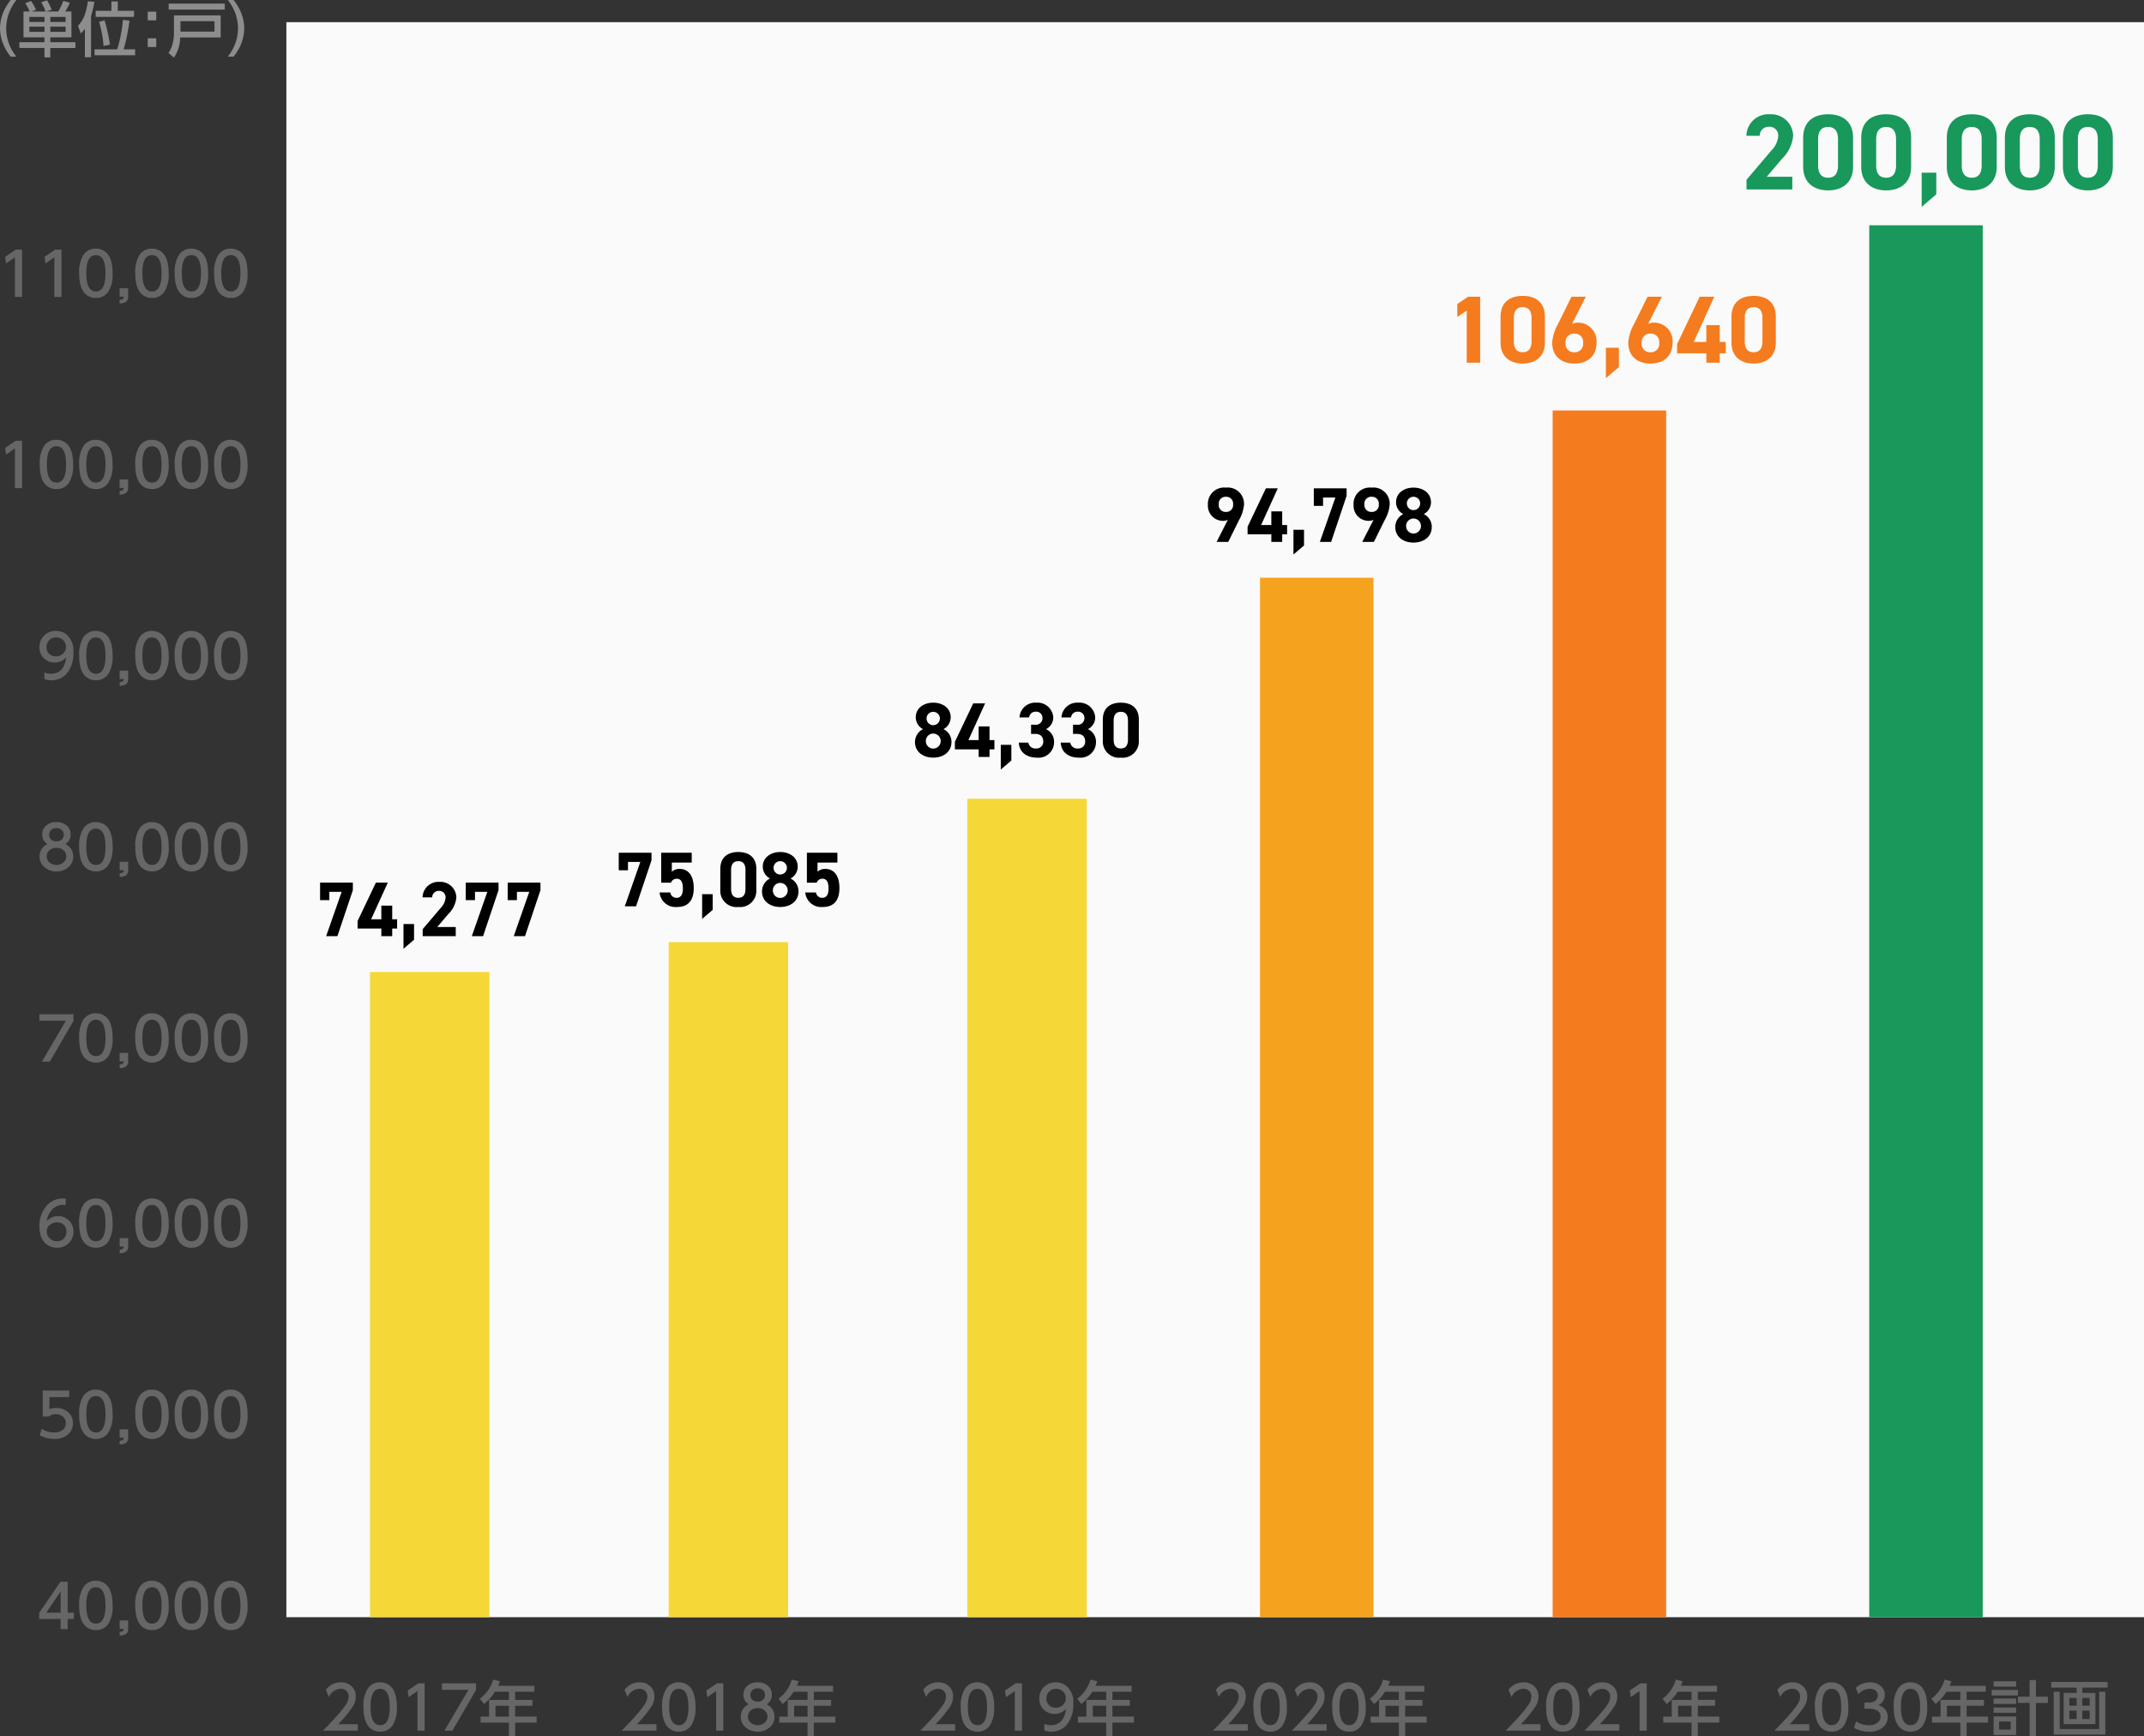
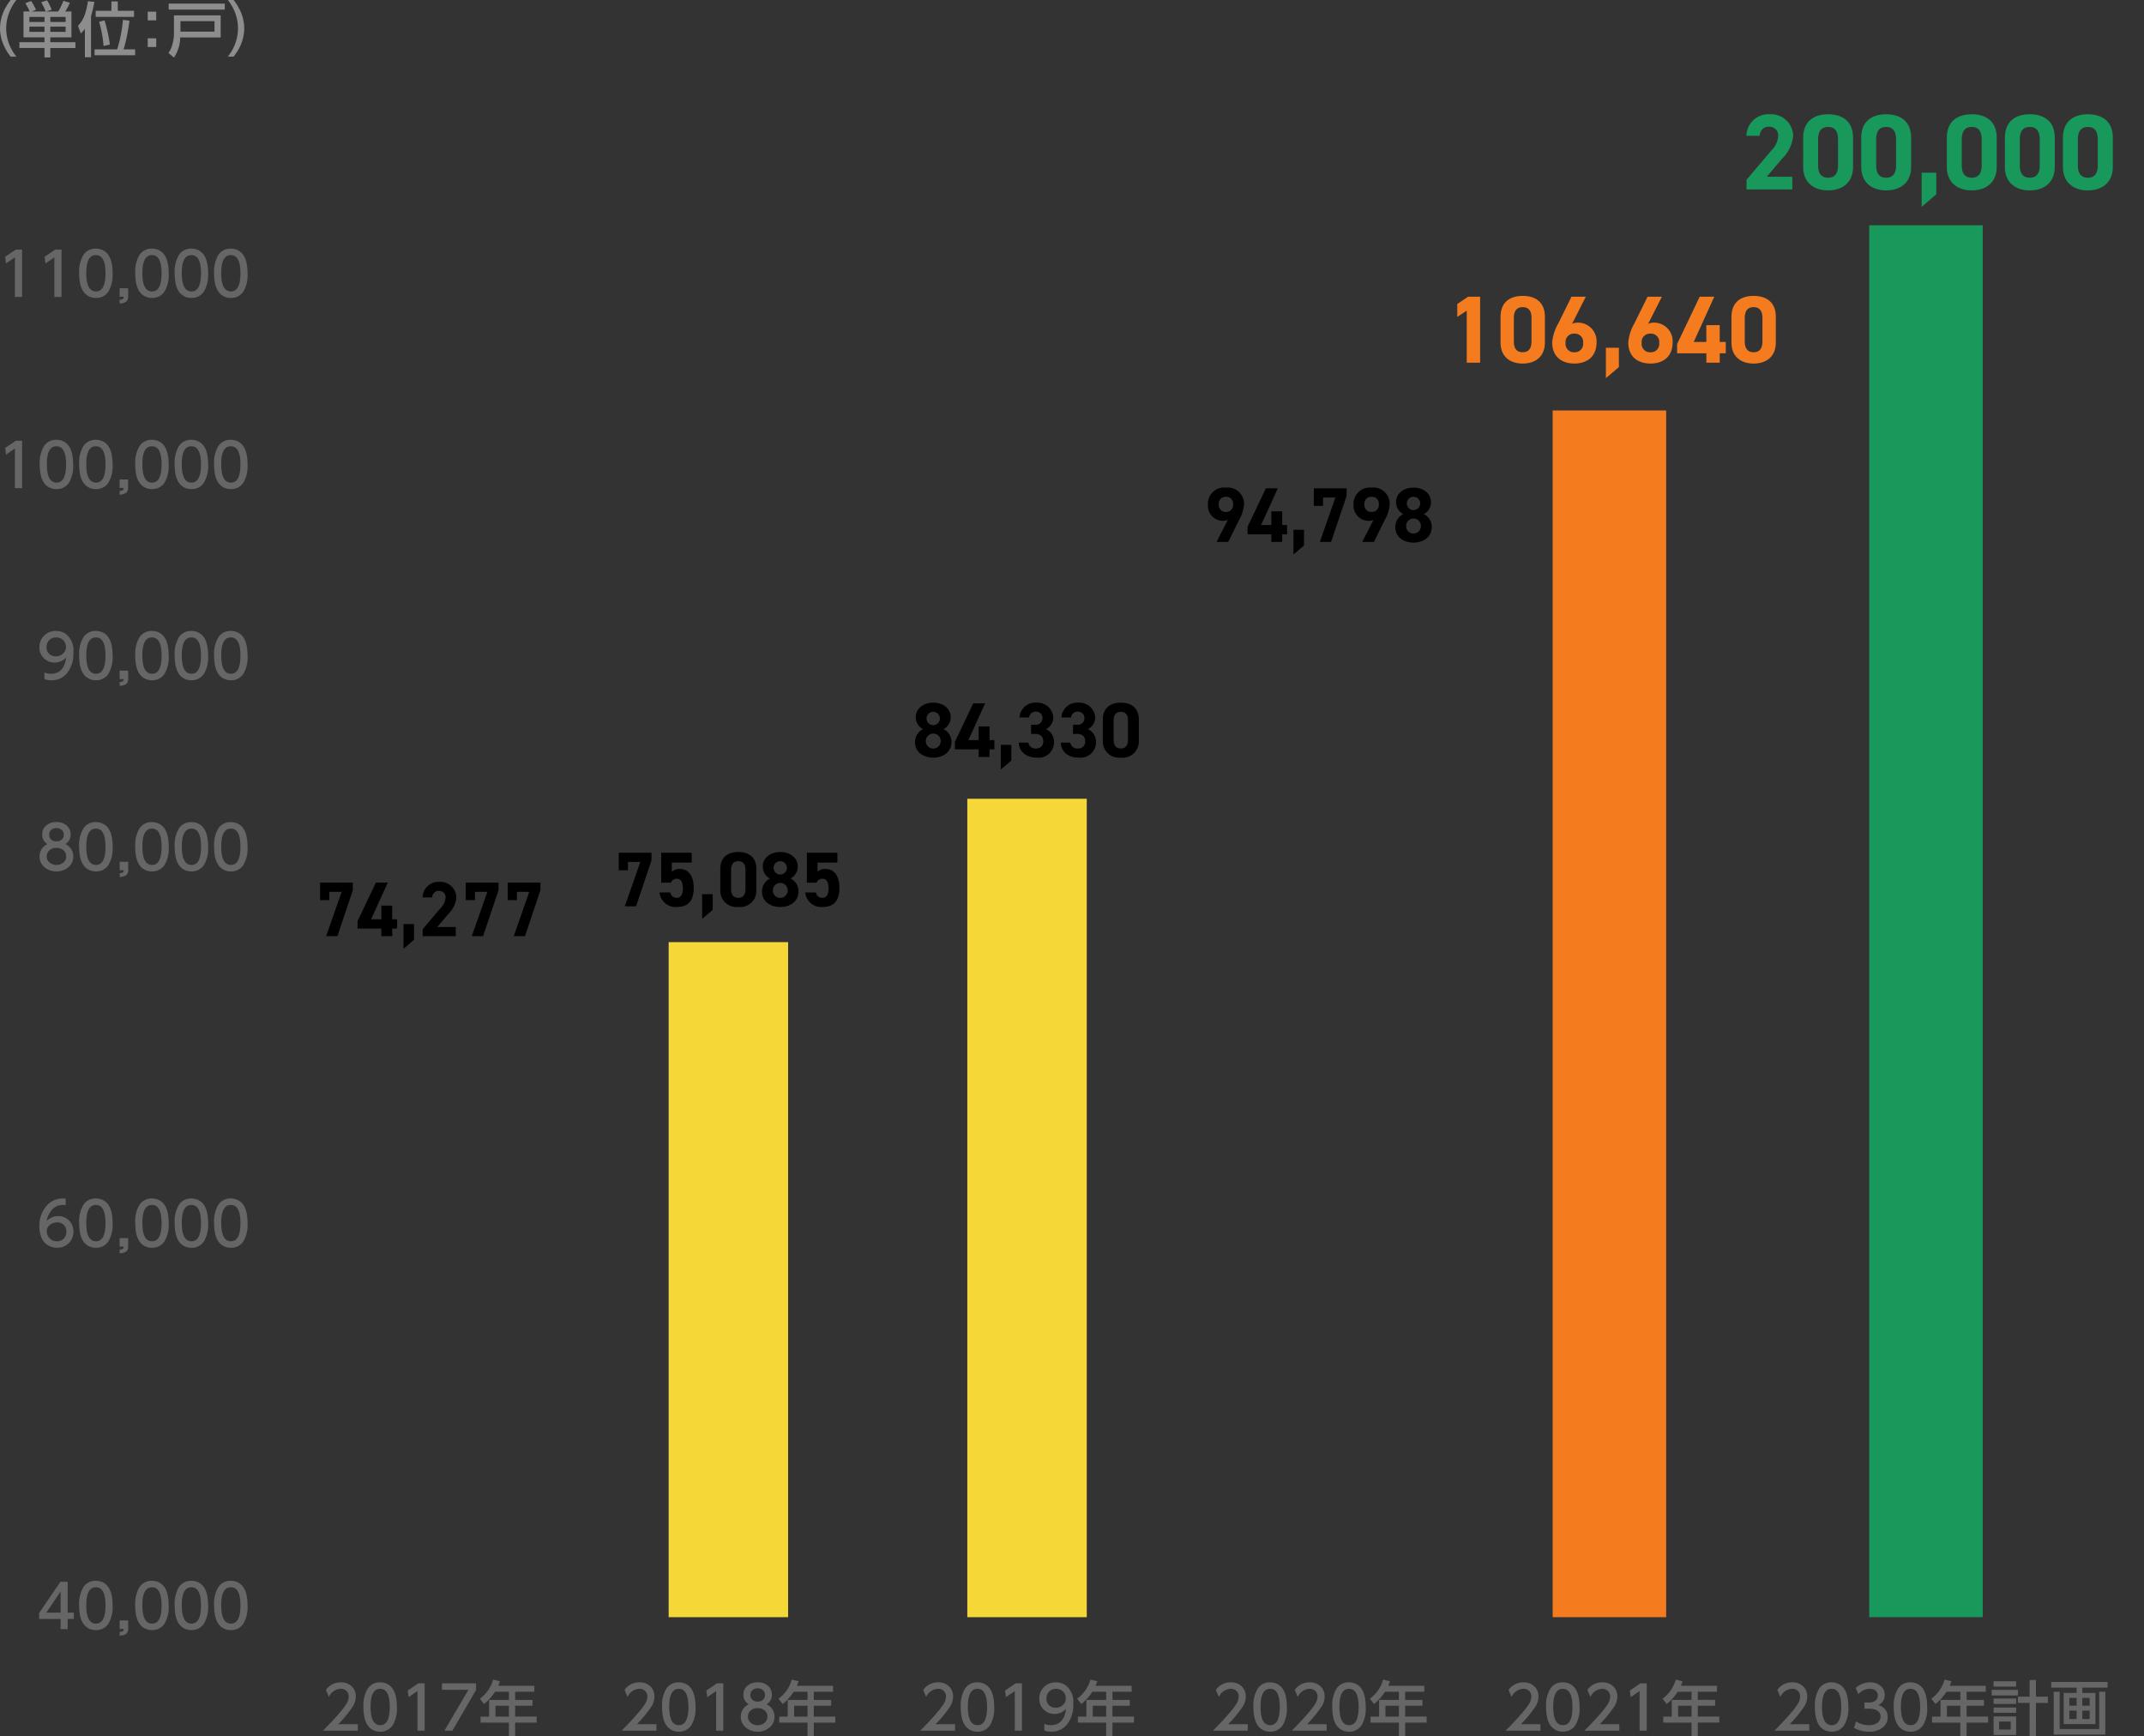
<svg xmlns="http://www.w3.org/2000/svg" width="358.944" height="290.609" viewBox="0 0 358.944 290.609">
  <rect x="0" y="0" width="358.944" height="290.609" fill="#333333" stroke="none" />
  <g transform="translate(-2101.056 -4471.289)">
-     <rect width="311" height="267" transform="translate(2149 4475)" fill="#fafafa" />
    <path d="M-30.615,0h-1.177V-1.7h-3.6V-2.705l3.569-5.225h1.206v5.176h1.04V-1.7h-1.04Zm-3.579-2.754h2.4V-6.309Zm8.3-5.337a2.572,2.572,0,0,1,1.479.444q1.323.9,1.323,3.687A5.4,5.4,0,0,1-23.8-.9,2.426,2.426,0,0,1-25.923.161a2.488,2.488,0,0,1-1.445-.444q-1.323-.9-1.323-3.682a5.4,5.4,0,0,1,.708-3.066A2.4,2.4,0,0,1-25.894-8.091Zm0,1.084Q-27.5-7.007-27.5-4q0,3.076,1.631,3.076,1.587,0,1.587-3.047T-25.894-7.007Zm3.979,5.552h1.426V-.088a1.049,1.049,0,0,1-.332.879,1.915,1.915,0,0,1-1.094.293V.459a1.093,1.093,0,0,0,.508-.107.439.439,0,0,0,.171-.391h-.679Zm5.41-6.636a2.572,2.572,0,0,1,1.479.444q1.323.9,1.323,3.687A5.4,5.4,0,0,1-14.409-.9,2.426,2.426,0,0,1-16.533.161a2.488,2.488,0,0,1-1.445-.444q-1.323-.9-1.323-3.682a5.4,5.4,0,0,1,.708-3.066A2.4,2.4,0,0,1-16.5-8.091Zm0,1.084Q-18.11-7.007-18.11-4q0,3.076,1.631,3.076,1.587,0,1.587-3.047T-16.5-7.007Zm6.6-1.084a2.572,2.572,0,0,1,1.479.444Q-7.1-6.748-7.1-3.96A5.4,5.4,0,0,1-7.808-.9,2.426,2.426,0,0,1-9.932.161a2.488,2.488,0,0,1-1.445-.444q-1.323-.9-1.323-3.682a5.4,5.4,0,0,1,.708-3.066A2.4,2.4,0,0,1-9.9-8.091Zm0,1.084q-1.606,0-1.606,3.008,0,3.076,1.631,3.076,1.587,0,1.587-3.047T-9.9-7.007Zm6.6-1.084a2.572,2.572,0,0,1,1.479.444Q-.5-6.748-.5-3.96A5.4,5.4,0,0,1-1.206-.9,2.426,2.426,0,0,1-3.33.161,2.488,2.488,0,0,1-4.775-.283Q-6.1-1.187-6.1-3.965a5.4,5.4,0,0,1,.708-3.066A2.4,2.4,0,0,1-3.3-8.091Zm0,1.084Q-4.907-7.007-4.907-4q0,3.076,1.631,3.076,1.587,0,1.587-3.047T-3.3-7.007Z" transform="translate(2143 4744)" fill="#666" />
    <path d="M-17.383-6.831a2.994,2.994,0,0,1,2.49-1.26,2.506,2.506,0,0,1,1.963.811,2.242,2.242,0,0,1,.547,1.563,3.08,3.08,0,0,1-.435,1.572,20.469,20.469,0,0,1-2.5,3.062h3.276V0h-5.835q1.831-1.851,2.847-3.062a11.9,11.9,0,0,0,1.06-1.4,2.417,2.417,0,0,0,.4-1.245,1.24,1.24,0,0,0-.43-1,1.359,1.359,0,0,0-.913-.308A2.281,2.281,0,0,0-16.885-5.64ZM-8.3-8.091a2.572,2.572,0,0,1,1.479.444Q-5.5-6.748-5.5-3.96A5.4,5.4,0,0,1-6.206-.9,2.426,2.426,0,0,1-8.33.161,2.488,2.488,0,0,1-9.775-.283q-1.323-.9-1.323-3.682a5.4,5.4,0,0,1,.708-3.066A2.4,2.4,0,0,1-8.3-8.091Zm0,1.084Q-9.907-7.007-9.907-4q0,3.076,1.631,3.076,1.587,0,1.587-3.047T-8.3-7.007Zm4.614.288L-1.9-7.93H-.85V0h-1.2V-6.636L-3.53-5.61ZM2.046-7.93H7.754v1.123L3.794,0H2.461L6.484-6.846H2.046Zm9.419.415h6.05v1H14.3v1.362h2.9v.981H14.3v1.812h3.6v1.006H14.3V.894H13.252V-1.353H8.516V-2.358H9.937V-5.151h3.315V-6.514H10.928A8.536,8.536,0,0,1,9.1-4.463l-.708-.889a5.946,5.946,0,0,0,2.222-3.2l1.143.278Q11.6-7.812,11.465-7.515ZM13.252-4.17H11.006v1.812h2.246Z" transform="translate(2173 4761)" fill="#666" />
    <path d="M-16.809-6.032V-7.423h2.067L-17.342,0h1.885l2.587-7.7V-8.97h-5.486v2.938Zm7.8-2.938-3.068,6.435v1.261H-8.1V0h1.82V-1.274h.819V-2.821h-.819V-5.109H-8.1v2.288H-9.815l2.8-6.149Zm6.383,6.942H-4.394V2.106L-2.626.6Zm6.981.494H1.261L3.107-3.7A4.461,4.461,0,0,0,4.459-6.487a2.667,2.667,0,0,0-2.834-2.6A2.654,2.654,0,0,0-1.2-6.487H.416A1.07,1.07,0,0,1,1.534-7.579,1.049,1.049,0,0,1,2.652-6.487,2.747,2.747,0,0,1,1.82-4.706l-3,3.536V0H4.355Zm3.224-4.5V-7.423H9.646L7.046,0H8.931l2.587-7.7V-8.97H6.032v2.938Zm7.02,0V-7.423h2.067L14.066,0h1.885l2.587-7.7V-8.97H13.052v2.938Z" transform="translate(2173 4628)" />
    <path d="M-16.809-6.032V-7.423h2.067L-17.342,0h1.885l2.587-7.7V-8.97h-5.486v2.938Zm8.151,1.417c.728,0,1.04.559,1.04,1.651,0,1.053-.39,1.547-1.04,1.547a1.031,1.031,0,0,1-1.066-.9h-1.794A2.685,2.685,0,0,0-8.606.117C-6.76.117-5.8-.936-5.8-3.055c0-2.145-.962-3.2-2.34-3.2a1.831,1.831,0,0,0-1.326.468V-7.319h3.328V-8.97h-5.109v5.018h1.638A1.009,1.009,0,0,1-8.658-4.615Zm6.032,2.587H-4.394V2.106L-2.626.6ZM4.68-6.24c0-2.093-1.4-2.847-3.016-2.847s-3.016.754-3.016,2.86v3.484A2.719,2.719,0,0,0,1.664.117,2.719,2.719,0,0,0,4.68-2.743Zm-1.82.169V-2.9c0,.962-.39,1.482-1.2,1.482S.455-1.937.455-2.9V-6.071c0-.962.39-1.482,1.209-1.482S2.86-7.033,2.86-6.071ZM5.629-2.5C5.629-.819,7.02.117,8.684.117S11.739-.819,11.739-2.5A2.367,2.367,0,0,0,10.4-4.654,2.239,2.239,0,0,0,11.609-6.63c0-1.586-1.391-2.457-2.925-2.457S5.759-8.216,5.759-6.63A2.239,2.239,0,0,0,6.968-4.654,2.412,2.412,0,0,0,5.629-2.5Zm1.82-.169A1.228,1.228,0,0,1,8.684-3.913,1.246,1.246,0,0,1,9.932-2.665,1.259,1.259,0,0,1,8.684-1.4,1.232,1.232,0,0,1,7.449-2.665Zm.117-3.783a1.107,1.107,0,0,1,1.118-1.1A1.115,1.115,0,0,1,9.8-6.448,1.129,1.129,0,0,1,8.684-5.317,1.121,1.121,0,0,1,7.566-6.448ZM15.73-4.615c.728,0,1.04.559,1.04,1.651,0,1.053-.39,1.547-1.04,1.547a1.031,1.031,0,0,1-1.066-.9H12.87A2.685,2.685,0,0,0,15.782.117c1.846,0,2.808-1.053,2.808-3.172,0-2.145-.962-3.2-2.34-3.2a1.831,1.831,0,0,0-1.326.468V-7.319h3.328V-8.97H13.143v5.018h1.638A1.009,1.009,0,0,1,15.73-4.615Z" transform="translate(2223 4623)" />
    <path d="M-18.759-2.5c0,1.677,1.391,2.613,3.055,2.613s3.055-.936,3.055-2.613a2.367,2.367,0,0,0-1.339-2.158A2.239,2.239,0,0,0-12.779-6.63c0-1.586-1.391-2.457-2.925-2.457s-2.925.871-2.925,2.457A2.239,2.239,0,0,0-17.42-4.654,2.412,2.412,0,0,0-18.759-2.5Zm1.82-.169A1.228,1.228,0,0,1-15.7-3.913a1.246,1.246,0,0,1,1.248,1.248A1.259,1.259,0,0,1-15.7-1.4,1.232,1.232,0,0,1-16.939-2.665Zm.117-3.783a1.107,1.107,0,0,1,1.118-1.1,1.115,1.115,0,0,1,1.118,1.1A1.129,1.129,0,0,1-15.7-5.317,1.121,1.121,0,0,1-16.822-6.448ZM-9.009-8.97l-3.068,6.435v1.261H-8.1V0h1.82V-1.274h.819V-2.821h-.819V-5.109H-8.1v2.288H-9.815l2.8-6.149Zm6.383,6.942H-4.394V2.106L-2.626.6Zm3.3-1.833h.663c.923,0,1.378.468,1.378,1.261a1.122,1.122,0,0,1-1.17,1.183A1.187,1.187,0,0,1,.221-2.4h-1.6C-1.313-.949-.234.117,1.664.117a2.593,2.593,0,0,0,2.86-2.626A2.3,2.3,0,0,0,3.172-4.654,2.195,2.195,0,0,0,4.394-6.617,2.642,2.642,0,0,0,1.56-9.087a2.64,2.64,0,0,0-2.821,2.47H.351a1.067,1.067,0,0,1,1.118-.962,1.04,1.04,0,0,1,1.118,1.04A1.1,1.1,0,0,1,1.339-5.395H.676Zm7.02,0h.663c.923,0,1.378.468,1.378,1.261a1.122,1.122,0,0,1-1.17,1.183A1.187,1.187,0,0,1,7.241-2.4h-1.6C5.707-.949,6.786.117,8.684.117a2.593,2.593,0,0,0,2.86-2.626,2.3,2.3,0,0,0-1.352-2.145,2.195,2.195,0,0,0,1.222-1.963A2.642,2.642,0,0,0,8.58-9.087a2.64,2.64,0,0,0-2.821,2.47H7.371a1.067,1.067,0,0,1,1.118-.962,1.04,1.04,0,0,1,1.118,1.04A1.1,1.1,0,0,1,8.359-5.395H7.7ZM18.72-6.24c0-2.093-1.4-2.847-3.016-2.847s-3.016.754-3.016,2.86v3.484A2.719,2.719,0,0,0,15.7.117a2.719,2.719,0,0,0,3.016-2.86Zm-1.82.169V-2.9c0,.962-.39,1.482-1.2,1.482S14.5-1.937,14.5-2.9V-6.071c0-.962.39-1.482,1.209-1.482S16.9-7.033,16.9-6.071Z" transform="translate(2273 4598)" />
    <path d="M-17.264,0h1.95l1.807-3.653a6.3,6.3,0,0,0,.832-2.561A2.723,2.723,0,0,0-15.7-9.087,2.729,2.729,0,0,0-18.72-6.2a2.53,2.53,0,0,0,2.47,2.678,2,2,0,0,0,.871-.169ZM-14.5-6.279A1.141,1.141,0,0,1-15.7-5.018a1.138,1.138,0,0,1-1.2-1.261,1.142,1.142,0,0,1,1.2-1.274A1.145,1.145,0,0,1-14.5-6.279ZM-9.009-8.97l-3.068,6.435v1.261H-8.1V0h1.82V-1.274h.819V-2.821h-.819V-5.109H-8.1v2.288H-9.815l2.8-6.149Zm6.383,6.942H-4.394V2.106L-2.626.6Zm3.185-4V-7.423H2.626L.026,0H1.911L4.5-7.7V-8.97H-.988v2.938ZM7.124,0h1.95l1.807-3.653a6.3,6.3,0,0,0,.832-2.561A2.723,2.723,0,0,0,8.684-9.087,2.729,2.729,0,0,0,5.668-6.2a2.53,2.53,0,0,0,2.47,2.678,2,2,0,0,0,.871-.169ZM9.893-6.279A1.141,1.141,0,0,1,8.684-5.018a1.138,1.138,0,0,1-1.2-1.261,1.142,1.142,0,0,1,1.2-1.274A1.145,1.145,0,0,1,9.893-6.279ZM12.649-2.5C12.649-.819,14.04.117,15.7.117S18.759-.819,18.759-2.5A2.367,2.367,0,0,0,17.42-4.654,2.239,2.239,0,0,0,18.629-6.63c0-1.586-1.391-2.457-2.925-2.457s-2.925.871-2.925,2.457a2.239,2.239,0,0,0,1.209,1.976A2.412,2.412,0,0,0,12.649-2.5Zm1.82-.169A1.228,1.228,0,0,1,15.7-3.913a1.246,1.246,0,0,1,1.248,1.248A1.259,1.259,0,0,1,15.7-1.4,1.232,1.232,0,0,1,14.469-2.665Zm.117-3.783a1.107,1.107,0,0,1,1.118-1.1,1.115,1.115,0,0,1,1.118,1.1A1.129,1.129,0,0,1,15.7-5.317,1.121,1.121,0,0,1,14.586-6.448Z" transform="translate(2322 4562)" />
    <path d="M-22.144-11.04H-24.16l-1.808,1.216v2.16l1.584-1.04V0h2.24ZM-11.3-7.68c0-2.576-1.728-3.5-3.712-3.5s-3.712.928-3.712,3.52v4.288c0,2.48,1.728,3.52,3.712,3.52S-11.3-.9-11.3-3.376Zm-2.24.208v3.9c0,1.184-.48,1.824-1.472,1.824-1.008,0-1.488-.64-1.488-1.824v-3.9c0-1.184.48-1.824,1.488-1.824C-14.016-9.3-13.536-8.656-13.536-7.472Zm9.088-3.568h-2.4l-2.224,4.5A7.688,7.688,0,0,0-10.08-3.392C-10.08-.944-8.416.144-6.352.144c2.048,0,3.7-1.1,3.7-3.552A3.1,3.1,0,0,0-5.68-6.7,2.379,2.379,0,0,0-6.752-6.5ZM-7.84-3.312A1.4,1.4,0,0,1-6.352-4.864,1.388,1.388,0,0,1-4.9-3.312,1.393,1.393,0,0,1-6.352-1.744,1.4,1.4,0,0,1-7.84-3.312ZM1.088-2.5H-1.088V2.592L1.088.736Zm7.2-8.544h-2.4l-2.224,4.5A7.688,7.688,0,0,0,2.656-3.392C2.656-.944,4.32.144,6.384.144c2.048,0,3.7-1.1,3.7-3.552A3.1,3.1,0,0,0,7.056-6.7,2.379,2.379,0,0,0,5.984-6.5ZM4.9-3.312A1.4,1.4,0,0,1,6.384-4.864,1.388,1.388,0,0,1,7.84-3.312,1.393,1.393,0,0,1,6.384-1.744,1.4,1.4,0,0,1,4.9-3.312Zm9.712-7.728L10.832-3.12v1.552h4.9V0h2.24V-1.568h1.008v-1.9H17.968V-6.288h-2.24v2.816H13.616l3.44-7.568ZM27.36-7.68c0-2.576-1.728-3.5-3.712-3.5s-3.712.928-3.712,3.52v4.288c0,2.48,1.728,3.52,3.712,3.52S27.36-.9,27.36-3.376Zm-2.24.208v3.9c0,1.184-.48,1.824-1.472,1.824-1.008,0-1.488-.64-1.488-1.824v-3.9c0-1.184.48-1.824,1.488-1.824C24.64-9.3,25.12-8.656,25.12-7.472Z" transform="translate(2371 4532)" fill="#f57b1f" />
    <path d="M-22.878-2.124h-4.284l2.556-3.006a6.176,6.176,0,0,0,1.872-3.852,3.693,3.693,0,0,0-3.924-3.6,3.674,3.674,0,0,0-3.906,3.6h2.232a1.482,1.482,0,0,1,1.548-1.512,1.452,1.452,0,0,1,1.548,1.512,3.8,3.8,0,0,1-1.152,2.466l-4.158,4.9V0h7.668Zm10.17-6.516c0-2.9-1.944-3.942-4.176-3.942s-4.176,1.044-4.176,3.96V-3.8c0,2.79,1.944,3.96,4.176,3.96s4.176-1.17,4.176-3.96Zm-2.52.234v4.392c0,1.332-.54,2.052-1.656,2.052-1.134,0-1.674-.72-1.674-2.052V-8.406c0-1.332.54-2.052,1.674-2.052C-15.768-10.458-15.228-9.738-15.228-8.406Zm12.24-.234c0-2.9-1.944-3.942-4.176-3.942s-4.176,1.044-4.176,3.96V-3.8c0,2.79,1.944,3.96,4.176,3.96s4.176-1.17,4.176-3.96Zm-2.52.234v4.392c0,1.332-.54,2.052-1.656,2.052-1.134,0-1.674-.72-1.674-2.052V-8.406c0-1.332.54-2.052,1.674-2.052C-6.048-10.458-5.508-9.738-5.508-8.406Zm6.732,5.6H-1.224V2.916L1.224.828ZM11.34-8.64c0-2.9-1.944-3.942-4.176-3.942s-4.176,1.044-4.176,3.96V-3.8c0,2.79,1.944,3.96,4.176,3.96S11.34-1.008,11.34-3.8Zm-2.52.234v4.392c0,1.332-.54,2.052-1.656,2.052-1.134,0-1.674-.72-1.674-2.052V-8.406c0-1.332.54-2.052,1.674-2.052C8.28-10.458,8.82-9.738,8.82-8.406ZM21.06-8.64c0-2.9-1.944-3.942-4.176-3.942s-4.176,1.044-4.176,3.96V-3.8c0,2.79,1.944,3.96,4.176,3.96S21.06-1.008,21.06-3.8Zm-2.52.234v4.392c0,1.332-.54,2.052-1.656,2.052-1.134,0-1.674-.72-1.674-2.052V-8.406c0-1.332.54-2.052,1.674-2.052C18-10.458,18.54-9.738,18.54-8.406ZM30.78-8.64c0-2.9-1.944-3.942-4.176-3.942s-4.176,1.044-4.176,3.96V-3.8c0,2.79,1.944,3.96,4.176,3.96S30.78-1.008,30.78-3.8Zm-2.52.234v4.392c0,1.332-.54,2.052-1.656,2.052-1.134,0-1.674-.72-1.674-2.052V-8.406c0-1.332.54-2.052,1.674-2.052C27.72-10.458,28.26-9.738,28.26-8.406Z" transform="translate(2424 4503)" fill="#18985b" />
    <path d="M-17.383-6.831a2.994,2.994,0,0,1,2.49-1.26,2.506,2.506,0,0,1,1.963.811,2.242,2.242,0,0,1,.547,1.563,3.08,3.08,0,0,1-.435,1.572,20.469,20.469,0,0,1-2.5,3.062h3.276V0h-5.835q1.831-1.851,2.847-3.062a11.9,11.9,0,0,0,1.06-1.4,2.417,2.417,0,0,0,.4-1.245,1.24,1.24,0,0,0-.43-1,1.359,1.359,0,0,0-.913-.308A2.281,2.281,0,0,0-16.885-5.64ZM-8.3-8.091a2.572,2.572,0,0,1,1.479.444Q-5.5-6.748-5.5-3.96A5.4,5.4,0,0,1-6.206-.9,2.426,2.426,0,0,1-8.33.161,2.488,2.488,0,0,1-9.775-.283q-1.323-.9-1.323-3.682a5.4,5.4,0,0,1,.708-3.066A2.4,2.4,0,0,1-8.3-8.091Zm0,1.084Q-9.907-7.007-9.907-4q0,3.076,1.631,3.076,1.587,0,1.587-3.047T-8.3-7.007Zm4.614.288L-1.9-7.93H-.85V0h-1.2V-6.636L-3.53-5.61ZM2.891-1.138A2.873,2.873,0,0,0,4-.928q2.168,0,2.539-2.72a2.6,2.6,0,0,1-1.9.845,2.539,2.539,0,0,1-1.792-.679,2.449,2.449,0,0,1-.791-1.89,2.611,2.611,0,0,1,.791-1.943,2.722,2.722,0,0,1,1.987-.776,2.839,2.839,0,0,1,1.587.459A3.5,3.5,0,0,1,7.739-4.468,5.179,5.179,0,0,1,6.694-1.05,3.284,3.284,0,0,1,4.028.161a3.031,3.031,0,0,1-1.138-.2ZM4.854-7.007a1.546,1.546,0,0,0-1.162.464,1.639,1.639,0,0,0-.449,1.182,1.478,1.478,0,0,0,.381,1.03,1.534,1.534,0,0,0,1.187.483,1.7,1.7,0,0,0,1.206-.459,1.446,1.446,0,0,0,.474-1.1,1.528,1.528,0,0,0-.42-1.1A1.606,1.606,0,0,0,4.854-7.007Zm6.611-.508h6.05v1H14.3v1.362h2.9v.981H14.3v1.812h3.6v1.006H14.3V.894H13.252V-1.353H8.516V-2.358H9.937V-5.151h3.315V-6.514H10.928A8.536,8.536,0,0,1,9.1-4.463l-.708-.889a5.946,5.946,0,0,0,2.222-3.2l1.143.278Q11.6-7.812,11.465-7.515ZM13.252-4.17H11.006v1.812h2.246Z" transform="translate(2273 4761)" fill="#666" />
    <path d="M-17.383-6.831a2.994,2.994,0,0,1,2.49-1.26,2.506,2.506,0,0,1,1.963.811,2.242,2.242,0,0,1,.547,1.563,3.08,3.08,0,0,1-.435,1.572,20.469,20.469,0,0,1-2.5,3.062h3.276V0h-5.835q1.831-1.851,2.847-3.062a11.9,11.9,0,0,0,1.06-1.4,2.417,2.417,0,0,0,.4-1.245,1.24,1.24,0,0,0-.43-1,1.359,1.359,0,0,0-.913-.308A2.281,2.281,0,0,0-16.885-5.64ZM-8.3-8.091a2.572,2.572,0,0,1,1.479.444Q-5.5-6.748-5.5-3.96A5.4,5.4,0,0,1-6.206-.9,2.426,2.426,0,0,1-8.33.161,2.488,2.488,0,0,1-9.775-.283q-1.323-.9-1.323-3.682a5.4,5.4,0,0,1,.708-3.066A2.4,2.4,0,0,1-8.3-8.091Zm0,1.084Q-9.907-7.007-9.907-4q0,3.076,1.631,3.076,1.587,0,1.587-3.047T-8.3-7.007Zm4.614.288L-1.9-7.93H-.85V0h-1.2V-6.636L-3.53-5.61Zm10.093,2.3a2.488,2.488,0,0,1,.415.259,2.2,2.2,0,0,1,.9,1.831A2.273,2.273,0,0,1,6.9-.547,2.953,2.953,0,0,1,4.9.161a2.946,2.946,0,0,1-2-.708,2.273,2.273,0,0,1-.82-1.782,2.194,2.194,0,0,1,.981-1.89,2.857,2.857,0,0,1,.337-.2A1.793,1.793,0,0,1,2.52-6.035,1.9,1.9,0,0,1,3.057-7.4,2.438,2.438,0,0,1,4.9-8.091,2.435,2.435,0,0,1,6.743-7.4,1.888,1.888,0,0,1,7.28-6.035,1.793,1.793,0,0,1,6.406-4.419Zm-1.5.645a1.687,1.687,0,0,0-1.182.4,1.319,1.319,0,0,0-.454,1.021,1.3,1.3,0,0,0,.459,1.011,1.725,1.725,0,0,0,1.2.42,1.664,1.664,0,0,0,1.152-.42,1.3,1.3,0,0,0,.459-1.011,1.3,1.3,0,0,0-.454-1.021A1.691,1.691,0,0,0,4.9-3.774Zm0-3.315a1.251,1.251,0,0,0-.918.337,1.02,1.02,0,0,0-.308.767,1.051,1.051,0,0,0,.3.776,1.265,1.265,0,0,0,.942.332,1.217,1.217,0,0,0,.908-.332,1.051,1.051,0,0,0,.3-.776,1.01,1.01,0,0,0-.308-.767A1.268,1.268,0,0,0,4.9-7.09Zm6.567-.425h6.05v1H14.3v1.362h2.9v.981H14.3v1.812h3.6v1.006H14.3V.894H13.252V-1.353H8.516V-2.358H9.937V-5.151h3.315V-6.514H10.928A8.536,8.536,0,0,1,9.1-4.463l-.708-.889a5.946,5.946,0,0,0,2.222-3.2l1.143.278Q11.6-7.812,11.465-7.515ZM13.252-4.17H11.006v1.812h2.246Z" transform="translate(2223 4761)" fill="#666" />
    <path d="M-17.383-6.831a2.994,2.994,0,0,1,2.49-1.26,2.506,2.506,0,0,1,1.963.811,2.242,2.242,0,0,1,.547,1.563,3.08,3.08,0,0,1-.435,1.572,20.469,20.469,0,0,1-2.5,3.062h3.276V0h-5.835q1.831-1.851,2.847-3.062a11.9,11.9,0,0,0,1.06-1.4,2.417,2.417,0,0,0,.4-1.245,1.24,1.24,0,0,0-.43-1,1.359,1.359,0,0,0-.913-.308A2.281,2.281,0,0,0-16.885-5.64ZM-8.3-8.091a2.572,2.572,0,0,1,1.479.444Q-5.5-6.748-5.5-3.96A5.4,5.4,0,0,1-6.206-.9,2.426,2.426,0,0,1-8.33.161,2.488,2.488,0,0,1-9.775-.283q-1.323-.9-1.323-3.682a5.4,5.4,0,0,1,.708-3.066A2.4,2.4,0,0,1-8.3-8.091Zm0,1.084Q-9.907-7.007-9.907-4q0,3.076,1.631,3.076,1.587,0,1.587-3.047T-8.3-7.007Zm4.121.176a2.994,2.994,0,0,1,2.49-1.26A2.506,2.506,0,0,1,.273-7.28,2.242,2.242,0,0,1,.82-5.718,3.08,3.08,0,0,1,.386-4.146a20.469,20.469,0,0,1-2.5,3.062H1.157V0H-4.678q1.831-1.851,2.847-3.062a11.9,11.9,0,0,0,1.06-1.4A2.417,2.417,0,0,0-.371-5.7a1.24,1.24,0,0,0-.43-1,1.359,1.359,0,0,0-.913-.308A2.281,2.281,0,0,0-3.682-5.64ZM4.9-8.091a2.572,2.572,0,0,1,1.479.444q1.323.9,1.323,3.687A5.4,5.4,0,0,1,7-.9,2.426,2.426,0,0,1,4.873.161,2.488,2.488,0,0,1,3.428-.283Q2.1-1.187,2.1-3.965a5.4,5.4,0,0,1,.708-3.066A2.4,2.4,0,0,1,4.9-8.091Zm0,1.084Q3.3-7.007,3.3-4,3.3-.923,4.927-.923q1.587,0,1.587-3.047T4.9-7.007Zm6.563-.508h6.05v1H14.3v1.362h2.9v.981H14.3v1.812h3.6v1.006H14.3V.894H13.252V-1.353H8.516V-2.358H9.937V-5.151h3.315V-6.514H10.928A8.536,8.536,0,0,1,9.1-4.463l-.708-.889a5.946,5.946,0,0,0,2.222-3.2l1.143.278Q11.6-7.812,11.465-7.515ZM13.252-4.17H11.006v1.812h2.246Z" transform="translate(2322 4761)" fill="#666" />
    <path d="M-17.383-6.831a2.994,2.994,0,0,1,2.49-1.26,2.506,2.506,0,0,1,1.963.811,2.242,2.242,0,0,1,.547,1.563,3.08,3.08,0,0,1-.435,1.572,20.469,20.469,0,0,1-2.5,3.062h3.276V0h-5.835q1.831-1.851,2.847-3.062a11.9,11.9,0,0,0,1.06-1.4,2.417,2.417,0,0,0,.4-1.245,1.24,1.24,0,0,0-.43-1,1.359,1.359,0,0,0-.913-.308A2.281,2.281,0,0,0-16.885-5.64ZM-8.3-8.091a2.572,2.572,0,0,1,1.479.444Q-5.5-6.748-5.5-3.96A5.4,5.4,0,0,1-6.206-.9,2.426,2.426,0,0,1-8.33.161,2.488,2.488,0,0,1-9.775-.283q-1.323-.9-1.323-3.682a5.4,5.4,0,0,1,.708-3.066A2.4,2.4,0,0,1-8.3-8.091Zm0,1.084Q-9.907-7.007-9.907-4q0,3.076,1.631,3.076,1.587,0,1.587-3.047T-8.3-7.007Zm4.121.176a2.994,2.994,0,0,1,2.49-1.26A2.506,2.506,0,0,1,.273-7.28,2.242,2.242,0,0,1,.82-5.718,3.08,3.08,0,0,1,.386-4.146a20.469,20.469,0,0,1-2.5,3.062H1.157V0H-4.678q1.831-1.851,2.847-3.062a11.9,11.9,0,0,0,1.06-1.4A2.417,2.417,0,0,0-.371-5.7a1.24,1.24,0,0,0-.43-1,1.359,1.359,0,0,0-.913-.308A2.281,2.281,0,0,0-3.682-5.64Zm7.095.112L4.7-7.93H5.752V0h-1.2V-6.636L3.071-5.61Zm8.55-.8h6.05v1H14.3v1.362h2.9v.981H14.3v1.812h3.6v1.006H14.3V.894H13.252V-1.353H8.516V-2.358H9.937V-5.151h3.315V-6.514H10.928A8.536,8.536,0,0,1,9.1-4.463l-.708-.889a5.946,5.946,0,0,0,2.222-3.2l1.143.278Q11.6-7.812,11.465-7.515ZM13.252-4.17H11.006v1.812h2.246Z" transform="translate(2371 4761)" fill="#666" />
    <path d="M-27.383-6.831a2.994,2.994,0,0,1,2.49-1.26,2.506,2.506,0,0,1,1.963.811,2.242,2.242,0,0,1,.547,1.563,3.08,3.08,0,0,1-.435,1.572,20.469,20.469,0,0,1-2.5,3.062h3.276V0h-5.835q1.831-1.851,2.847-3.062a11.9,11.9,0,0,0,1.06-1.4,2.417,2.417,0,0,0,.4-1.245,1.24,1.24,0,0,0-.43-1,1.359,1.359,0,0,0-.913-.308A2.281,2.281,0,0,0-26.885-5.64Zm9.082-1.26a2.572,2.572,0,0,1,1.479.444q1.323.9,1.323,3.687A5.4,5.4,0,0,1-16.206-.9,2.426,2.426,0,0,1-18.33.161a2.488,2.488,0,0,1-1.445-.444q-1.323-.9-1.323-3.682a5.4,5.4,0,0,1,.708-3.066A2.4,2.4,0,0,1-18.3-8.091Zm0,1.084q-1.606,0-1.606,3.008,0,3.076,1.631,3.076,1.587,0,1.587-3.047T-18.3-7.007ZM-10.469-4.3a3.128,3.128,0,0,1,.884.493,1.907,1.907,0,0,1,.674,1.533,2.164,2.164,0,0,1-.85,1.758,3.485,3.485,0,0,1-2.271.679,5.164,5.164,0,0,1-2.524-.635l.347-1.079a3.812,3.812,0,0,0,2.178.63,2.232,2.232,0,0,0,1.426-.415,1.259,1.259,0,0,0,.5-1.04,1.161,1.161,0,0,0-.806-1.113,2.769,2.769,0,0,0-1.084-.186h-.8v-1.04h.762a1.726,1.726,0,0,0,.957-.244,1.067,1.067,0,0,0,.513-.942.97.97,0,0,0-.454-.864,1.5,1.5,0,0,0-.854-.239,2.512,2.512,0,0,0-1.953.913l-.435-1.069a3.489,3.489,0,0,1,2.393-.928,2.623,2.623,0,0,1,1.846.654,1.891,1.891,0,0,1,.62,1.455A1.8,1.8,0,0,1-10.469-4.3ZM-5.1-8.091a2.572,2.572,0,0,1,1.479.444q1.323.9,1.323,3.687A5.4,5.4,0,0,1-3-.9,2.426,2.426,0,0,1-5.127.161,2.488,2.488,0,0,1-6.572-.283Q-7.9-1.187-7.9-3.965a5.4,5.4,0,0,1,.708-3.066A2.4,2.4,0,0,1-5.1-8.091Zm0,1.084Q-6.7-7.007-6.7-4q0,3.076,1.631,3.076,1.587,0,1.587-3.047T-5.1-7.007Zm6.563-.508h6.05v1H4.3v1.362H7.2v.981H4.3v1.812H7.9v1.006H4.3V.894H3.252V-1.353H-1.484V-2.358H-.063V-5.151H3.252V-6.514H.928A8.536,8.536,0,0,1-.9-4.463l-.708-.889A5.946,5.946,0,0,0,.615-8.55l1.143.278Q1.6-7.812,1.465-7.515ZM3.252-4.17H1.006v1.812H3.252Zm5.566-4.1h3.774v.889H8.818ZM8.5-6.826h4.395V-5.9H8.5Zm.322,1.445h3.774v.9H8.818Zm0,1.5h3.774V-3H8.818Zm0,1.5h3.774v3.1H8.818Zm2.866.85H9.741V-.19h1.943ZM15.908.9h-1.06V-4.648H12.891V-5.7h1.958V-8.481h1.06V-5.7h2v1.055h-2Zm12-9.053v.947H23.677v.884h2.188V-1.1H20.552V-6.323H22.72v-.884H18.467v-.947ZM22.72-5.483H21.5v1.3H22.72Zm2.183,0H23.677v1.3H24.9ZM22.72-3.364H21.5v1.416H22.72Zm2.183,0H23.677v1.416H24.9ZM18.887-6.514h1V-.278H26.5V-6.514h1.025V.649H18.887Z" transform="translate(2426 4761)" fill="#666" />
-     <path d="M-35.352-7.93h5.708v1.123L-33.6,0h-1.333l4.023-6.846h-4.438Zm9.458-.161a2.572,2.572,0,0,1,1.479.444q1.323.9,1.323,3.687A5.4,5.4,0,0,1-23.8-.9,2.426,2.426,0,0,1-25.923.161a2.488,2.488,0,0,1-1.445-.444q-1.323-.9-1.323-3.682a5.4,5.4,0,0,1,.708-3.066A2.4,2.4,0,0,1-25.894-8.091Zm0,1.084Q-27.5-7.007-27.5-4q0,3.076,1.631,3.076,1.587,0,1.587-3.047T-25.894-7.007Zm3.979,5.552h1.426V-.088a1.049,1.049,0,0,1-.332.879,1.915,1.915,0,0,1-1.094.293V.459a1.093,1.093,0,0,0,.508-.107.439.439,0,0,0,.171-.391h-.679Zm5.41-6.636a2.572,2.572,0,0,1,1.479.444q1.323.9,1.323,3.687A5.4,5.4,0,0,1-14.409-.9,2.426,2.426,0,0,1-16.533.161a2.488,2.488,0,0,1-1.445-.444q-1.323-.9-1.323-3.682a5.4,5.4,0,0,1,.708-3.066A2.4,2.4,0,0,1-16.5-8.091Zm0,1.084Q-18.11-7.007-18.11-4q0,3.076,1.631,3.076,1.587,0,1.587-3.047T-16.5-7.007Zm6.6-1.084a2.572,2.572,0,0,1,1.479.444Q-7.1-6.748-7.1-3.96A5.4,5.4,0,0,1-7.808-.9,2.426,2.426,0,0,1-9.932.161a2.488,2.488,0,0,1-1.445-.444q-1.323-.9-1.323-3.682a5.4,5.4,0,0,1,.708-3.066A2.4,2.4,0,0,1-9.9-8.091Zm0,1.084q-1.606,0-1.606,3.008,0,3.076,1.631,3.076,1.587,0,1.587-3.047T-9.9-7.007Zm6.6-1.084a2.572,2.572,0,0,1,1.479.444Q-.5-6.748-.5-3.96A5.4,5.4,0,0,1-1.206-.9,2.426,2.426,0,0,1-3.33.161,2.488,2.488,0,0,1-4.775-.283Q-6.1-1.187-6.1-3.965a5.4,5.4,0,0,1,.708-3.066A2.4,2.4,0,0,1-3.3-8.091Zm0,1.084Q-4.907-7.007-4.907-4q0,3.076,1.631,3.076,1.587,0,1.587-3.047T-3.3-7.007Z" transform="translate(2143 4649)" fill="#666" />
-     <path d="M-30.361-7.93v1.084h-3.311v2.026a3.339,3.339,0,0,1,1.128-.2,2.913,2.913,0,0,1,1.934.645,2.364,2.364,0,0,1,.874,1.909,2.406,2.406,0,0,1-.835,1.88,3.348,3.348,0,0,1-2.3.747,5,5,0,0,1-2.422-.62l.327-1.089a3.655,3.655,0,0,0,2.09.625,2.147,2.147,0,0,0,1.47-.454,1.4,1.4,0,0,0,.479-1.1,1.37,1.37,0,0,0-.5-1.108,1.813,1.813,0,0,0-1.191-.386,1.7,1.7,0,0,0-1.138.376h-1.03V-7.93Zm4.468-.161a2.572,2.572,0,0,1,1.479.444q1.323.9,1.323,3.687A5.4,5.4,0,0,1-23.8-.9,2.426,2.426,0,0,1-25.923.161a2.488,2.488,0,0,1-1.445-.444q-1.323-.9-1.323-3.682a5.4,5.4,0,0,1,.708-3.066A2.4,2.4,0,0,1-25.894-8.091Zm0,1.084Q-27.5-7.007-27.5-4q0,3.076,1.631,3.076,1.587,0,1.587-3.047T-25.894-7.007Zm3.979,5.552h1.426V-.088a1.049,1.049,0,0,1-.332.879,1.915,1.915,0,0,1-1.094.293V.459a1.093,1.093,0,0,0,.508-.107.439.439,0,0,0,.171-.391h-.679Zm5.41-6.636a2.572,2.572,0,0,1,1.479.444q1.323.9,1.323,3.687A5.4,5.4,0,0,1-14.409-.9,2.426,2.426,0,0,1-16.533.161a2.488,2.488,0,0,1-1.445-.444q-1.323-.9-1.323-3.682a5.4,5.4,0,0,1,.708-3.066A2.4,2.4,0,0,1-16.5-8.091Zm0,1.084Q-18.11-7.007-18.11-4q0,3.076,1.631,3.076,1.587,0,1.587-3.047T-16.5-7.007Zm6.6-1.084a2.572,2.572,0,0,1,1.479.444Q-7.1-6.748-7.1-3.96A5.4,5.4,0,0,1-7.808-.9,2.426,2.426,0,0,1-9.932.161a2.488,2.488,0,0,1-1.445-.444q-1.323-.9-1.323-3.682a5.4,5.4,0,0,1,.708-3.066A2.4,2.4,0,0,1-9.9-8.091Zm0,1.084q-1.606,0-1.606,3.008,0,3.076,1.631,3.076,1.587,0,1.587-3.047T-9.9-7.007Zm6.6-1.084a2.572,2.572,0,0,1,1.479.444Q-.5-6.748-.5-3.96A5.4,5.4,0,0,1-1.206-.9,2.426,2.426,0,0,1-3.33.161,2.488,2.488,0,0,1-4.775-.283Q-6.1-1.187-6.1-3.965a5.4,5.4,0,0,1,.708-3.066A2.4,2.4,0,0,1-3.3-8.091Zm0,1.084Q-4.907-7.007-4.907-4q0,3.076,1.631,3.076,1.587,0,1.587-3.047T-3.3-7.007Z" transform="translate(2143 4712)" fill="#666" />
    <path d="M-30.991-4.419a2.488,2.488,0,0,1,.415.259,2.2,2.2,0,0,1,.9,1.831,2.273,2.273,0,0,1-.82,1.782A2.953,2.953,0,0,1-32.5.161a2.946,2.946,0,0,1-2-.708,2.273,2.273,0,0,1-.82-1.782,2.194,2.194,0,0,1,.981-1.89,2.857,2.857,0,0,1,.337-.2,1.793,1.793,0,0,1-.874-1.616A1.9,1.9,0,0,1-34.341-7.4,2.438,2.438,0,0,1-32.5-8.091a2.435,2.435,0,0,1,1.846.693,1.888,1.888,0,0,1,.537,1.362A1.793,1.793,0,0,1-30.991-4.419Zm-1.5.645a1.687,1.687,0,0,0-1.182.4,1.319,1.319,0,0,0-.454,1.021,1.3,1.3,0,0,0,.459,1.011,1.725,1.725,0,0,0,1.2.42,1.664,1.664,0,0,0,1.152-.42,1.3,1.3,0,0,0,.459-1.011,1.3,1.3,0,0,0-.454-1.021A1.691,1.691,0,0,0-32.5-3.774Zm0-3.315a1.251,1.251,0,0,0-.918.337,1.02,1.02,0,0,0-.308.767,1.051,1.051,0,0,0,.3.776,1.265,1.265,0,0,0,.942.332,1.217,1.217,0,0,0,.908-.332,1.051,1.051,0,0,0,.3-.776,1.01,1.01,0,0,0-.308-.767A1.268,1.268,0,0,0-32.5-7.09Zm6.606-1a2.572,2.572,0,0,1,1.479.444q1.323.9,1.323,3.687A5.4,5.4,0,0,1-23.8-.9,2.426,2.426,0,0,1-25.923.161a2.488,2.488,0,0,1-1.445-.444q-1.323-.9-1.323-3.682a5.4,5.4,0,0,1,.708-3.066A2.4,2.4,0,0,1-25.894-8.091Zm0,1.084Q-27.5-7.007-27.5-4q0,3.076,1.631,3.076,1.587,0,1.587-3.047T-25.894-7.007Zm3.979,5.552h1.426V-.088a1.049,1.049,0,0,1-.332.879,1.915,1.915,0,0,1-1.094.293V.459a1.093,1.093,0,0,0,.508-.107.439.439,0,0,0,.171-.391h-.679Zm5.41-6.636a2.572,2.572,0,0,1,1.479.444q1.323.9,1.323,3.687A5.4,5.4,0,0,1-14.409-.9,2.426,2.426,0,0,1-16.533.161a2.488,2.488,0,0,1-1.445-.444q-1.323-.9-1.323-3.682a5.4,5.4,0,0,1,.708-3.066A2.4,2.4,0,0,1-16.5-8.091Zm0,1.084Q-18.11-7.007-18.11-4q0,3.076,1.631,3.076,1.587,0,1.587-3.047T-16.5-7.007Zm6.6-1.084a2.572,2.572,0,0,1,1.479.444Q-7.1-6.748-7.1-3.96A5.4,5.4,0,0,1-7.808-.9,2.426,2.426,0,0,1-9.932.161a2.488,2.488,0,0,1-1.445-.444q-1.323-.9-1.323-3.682a5.4,5.4,0,0,1,.708-3.066A2.4,2.4,0,0,1-9.9-8.091Zm0,1.084q-1.606,0-1.606,3.008,0,3.076,1.631,3.076,1.587,0,1.587-3.047T-9.9-7.007Zm6.6-1.084a2.572,2.572,0,0,1,1.479.444Q-.5-6.748-.5-3.96A5.4,5.4,0,0,1-1.206-.9,2.426,2.426,0,0,1-3.33.161,2.488,2.488,0,0,1-4.775-.283Q-6.1-1.187-6.1-3.965a5.4,5.4,0,0,1,.708-3.066A2.4,2.4,0,0,1-3.3-8.091Zm0,1.084Q-4.907-7.007-4.907-4q0,3.076,1.631,3.076,1.587,0,1.587-3.047T-3.3-7.007Z" transform="translate(2143 4617)" fill="#666" />
    <path d="M-30.947-6.987q-.249-.02-.361-.02a2.458,2.458,0,0,0-1.826.688,3.822,3.822,0,0,0-1.006,2.026,2.526,2.526,0,0,1,1.9-.845,2.54,2.54,0,0,1,1.792.684,2.472,2.472,0,0,1,.8,1.9A2.611,2.611,0,0,1-30.439-.61a2.672,2.672,0,0,1-1.948.771A2.87,2.87,0,0,1-34-.317,2.715,2.715,0,0,1-35.054-1.67a4.948,4.948,0,0,1-.293-1.748A5.087,5.087,0,0,1-34.3-6.68a3.569,3.569,0,0,1,2.939-1.411q.156,0,.415.015Zm-1.445,2.905a1.854,1.854,0,0,0-1.25.454,1.3,1.3,0,0,0-.469,1.035,1.6,1.6,0,0,0,.547,1.235,1.607,1.607,0,0,0,1.133.435,1.561,1.561,0,0,0,1.147-.435,1.636,1.636,0,0,0,.449-1.211,1.5,1.5,0,0,0-.317-.977A1.521,1.521,0,0,0-32.393-4.082Zm6.5-4.009a2.572,2.572,0,0,1,1.479.444q1.323.9,1.323,3.687A5.4,5.4,0,0,1-23.8-.9,2.426,2.426,0,0,1-25.923.161a2.488,2.488,0,0,1-1.445-.444q-1.323-.9-1.323-3.682a5.4,5.4,0,0,1,.708-3.066A2.4,2.4,0,0,1-25.894-8.091Zm0,1.084Q-27.5-7.007-27.5-4q0,3.076,1.631,3.076,1.587,0,1.587-3.047T-25.894-7.007Zm3.979,5.552h1.426V-.088a1.049,1.049,0,0,1-.332.879,1.915,1.915,0,0,1-1.094.293V.459a1.093,1.093,0,0,0,.508-.107.439.439,0,0,0,.171-.391h-.679Zm5.41-6.636a2.572,2.572,0,0,1,1.479.444q1.323.9,1.323,3.687A5.4,5.4,0,0,1-14.409-.9,2.426,2.426,0,0,1-16.533.161a2.488,2.488,0,0,1-1.445-.444q-1.323-.9-1.323-3.682a5.4,5.4,0,0,1,.708-3.066A2.4,2.4,0,0,1-16.5-8.091Zm0,1.084Q-18.11-7.007-18.11-4q0,3.076,1.631,3.076,1.587,0,1.587-3.047T-16.5-7.007Zm6.6-1.084a2.572,2.572,0,0,1,1.479.444Q-7.1-6.748-7.1-3.96A5.4,5.4,0,0,1-7.808-.9,2.426,2.426,0,0,1-9.932.161a2.488,2.488,0,0,1-1.445-.444q-1.323-.9-1.323-3.682a5.4,5.4,0,0,1,.708-3.066A2.4,2.4,0,0,1-9.9-8.091Zm0,1.084q-1.606,0-1.606,3.008,0,3.076,1.631,3.076,1.587,0,1.587-3.047T-9.9-7.007Zm6.6-1.084a2.572,2.572,0,0,1,1.479.444Q-.5-6.748-.5-3.96A5.4,5.4,0,0,1-1.206-.9,2.426,2.426,0,0,1-3.33.161,2.488,2.488,0,0,1-4.775-.283Q-6.1-1.187-6.1-3.965a5.4,5.4,0,0,1,.708-3.066A2.4,2.4,0,0,1-3.3-8.091Zm0,1.084Q-4.907-7.007-4.907-4q0,3.076,1.631,3.076,1.587,0,1.587-3.047T-3.3-7.007Z" transform="translate(2143 4680)" fill="#666" />
    <path d="M-34.507-1.138a2.873,2.873,0,0,0,1.108.21q2.168,0,2.539-2.72a2.6,2.6,0,0,1-1.9.845,2.539,2.539,0,0,1-1.792-.679,2.449,2.449,0,0,1-.791-1.89,2.611,2.611,0,0,1,.791-1.943,2.722,2.722,0,0,1,1.987-.776,2.839,2.839,0,0,1,1.587.459,3.5,3.5,0,0,1,1.323,3.164A5.179,5.179,0,0,1-30.7-1.05,3.284,3.284,0,0,1-33.369.161a3.031,3.031,0,0,1-1.138-.2Zm1.963-5.869a1.546,1.546,0,0,0-1.162.464,1.639,1.639,0,0,0-.449,1.182,1.478,1.478,0,0,0,.381,1.03,1.534,1.534,0,0,0,1.187.483,1.7,1.7,0,0,0,1.206-.459,1.446,1.446,0,0,0,.474-1.1,1.528,1.528,0,0,0-.42-1.1A1.606,1.606,0,0,0-32.544-7.007Zm6.65-1.084a2.572,2.572,0,0,1,1.479.444q1.323.9,1.323,3.687A5.4,5.4,0,0,1-23.8-.9,2.426,2.426,0,0,1-25.923.161a2.488,2.488,0,0,1-1.445-.444q-1.323-.9-1.323-3.682a5.4,5.4,0,0,1,.708-3.066A2.4,2.4,0,0,1-25.894-8.091Zm0,1.084Q-27.5-7.007-27.5-4q0,3.076,1.631,3.076,1.587,0,1.587-3.047T-25.894-7.007Zm3.979,5.552h1.426V-.088a1.049,1.049,0,0,1-.332.879,1.915,1.915,0,0,1-1.094.293V.459a1.093,1.093,0,0,0,.508-.107.439.439,0,0,0,.171-.391h-.679Zm5.41-6.636a2.572,2.572,0,0,1,1.479.444q1.323.9,1.323,3.687A5.4,5.4,0,0,1-14.409-.9,2.426,2.426,0,0,1-16.533.161a2.488,2.488,0,0,1-1.445-.444q-1.323-.9-1.323-3.682a5.4,5.4,0,0,1,.708-3.066A2.4,2.4,0,0,1-16.5-8.091Zm0,1.084Q-18.11-7.007-18.11-4q0,3.076,1.631,3.076,1.587,0,1.587-3.047T-16.5-7.007Zm6.6-1.084a2.572,2.572,0,0,1,1.479.444Q-7.1-6.748-7.1-3.96A5.4,5.4,0,0,1-7.808-.9,2.426,2.426,0,0,1-9.932.161a2.488,2.488,0,0,1-1.445-.444q-1.323-.9-1.323-3.682a5.4,5.4,0,0,1,.708-3.066A2.4,2.4,0,0,1-9.9-8.091Zm0,1.084q-1.606,0-1.606,3.008,0,3.076,1.631,3.076,1.587,0,1.587-3.047T-9.9-7.007Zm6.6-1.084a2.572,2.572,0,0,1,1.479.444Q-.5-6.748-.5-3.96A5.4,5.4,0,0,1-1.206-.9,2.426,2.426,0,0,1-3.33.161,2.488,2.488,0,0,1-4.775-.283Q-6.1-1.187-6.1-3.965a5.4,5.4,0,0,1,.708-3.066A2.4,2.4,0,0,1-3.3-8.091Zm0,1.084Q-4.907-7.007-4.907-4q0,3.076,1.631,3.076,1.587,0,1.587-3.047T-3.3-7.007Z" transform="translate(2143 4585)" fill="#666" />
    <path d="M-41.084-6.719-39.3-7.93h1.055V0h-1.2V-6.636L-40.928-5.61ZM-32.5-8.091a2.572,2.572,0,0,1,1.479.444q1.323.9,1.323,3.687A5.4,5.4,0,0,1-30.4-.9,2.426,2.426,0,0,1-32.524.161,2.488,2.488,0,0,1-33.97-.283q-1.323-.9-1.323-3.682a5.4,5.4,0,0,1,.708-3.066A2.4,2.4,0,0,1-32.5-8.091Zm0,1.084Q-34.1-7.007-34.1-4q0,3.076,1.631,3.076,1.587,0,1.587-3.047T-32.5-7.007Zm6.6-1.084a2.572,2.572,0,0,1,1.479.444q1.323.9,1.323,3.687A5.4,5.4,0,0,1-23.8-.9,2.426,2.426,0,0,1-25.923.161a2.488,2.488,0,0,1-1.445-.444q-1.323-.9-1.323-3.682a5.4,5.4,0,0,1,.708-3.066A2.4,2.4,0,0,1-25.894-8.091Zm0,1.084Q-27.5-7.007-27.5-4q0,3.076,1.631,3.076,1.587,0,1.587-3.047T-25.894-7.007Zm3.979,5.552h1.426V-.088a1.049,1.049,0,0,1-.332.879,1.915,1.915,0,0,1-1.094.293V.459a1.093,1.093,0,0,0,.508-.107.439.439,0,0,0,.171-.391h-.679Zm5.41-6.636a2.572,2.572,0,0,1,1.479.444q1.323.9,1.323,3.687A5.4,5.4,0,0,1-14.409-.9,2.426,2.426,0,0,1-16.533.161a2.488,2.488,0,0,1-1.445-.444q-1.323-.9-1.323-3.682a5.4,5.4,0,0,1,.708-3.066A2.4,2.4,0,0,1-16.5-8.091Zm0,1.084Q-18.11-7.007-18.11-4q0,3.076,1.631,3.076,1.587,0,1.587-3.047T-16.5-7.007Zm6.6-1.084a2.572,2.572,0,0,1,1.479.444Q-7.1-6.748-7.1-3.96A5.4,5.4,0,0,1-7.808-.9,2.426,2.426,0,0,1-9.932.161a2.488,2.488,0,0,1-1.445-.444q-1.323-.9-1.323-3.682a5.4,5.4,0,0,1,.708-3.066A2.4,2.4,0,0,1-9.9-8.091Zm0,1.084q-1.606,0-1.606,3.008,0,3.076,1.631,3.076,1.587,0,1.587-3.047T-9.9-7.007Zm6.6-1.084a2.572,2.572,0,0,1,1.479.444Q-.5-6.748-.5-3.96A5.4,5.4,0,0,1-1.206-.9,2.426,2.426,0,0,1-3.33.161,2.488,2.488,0,0,1-4.775-.283Q-6.1-1.187-6.1-3.965a5.4,5.4,0,0,1,.708-3.066A2.4,2.4,0,0,1-3.3-8.091Zm0,1.084Q-4.907-7.007-4.907-4q0,3.076,1.631,3.076,1.587,0,1.587-3.047T-3.3-7.007Z" transform="translate(2143 4553)" fill="#666" />
    <path d="M-41.084-6.719-39.3-7.93h1.055V0h-1.2V-6.636L-40.928-5.61Zm6.6,0L-32.7-7.93h1.055V0h-1.2V-6.636L-34.326-5.61Zm8.589-1.372a2.572,2.572,0,0,1,1.479.444q1.323.9,1.323,3.687A5.4,5.4,0,0,1-23.8-.9,2.426,2.426,0,0,1-25.923.161a2.488,2.488,0,0,1-1.445-.444q-1.323-.9-1.323-3.682a5.4,5.4,0,0,1,.708-3.066A2.4,2.4,0,0,1-25.894-8.091Zm0,1.084Q-27.5-7.007-27.5-4q0,3.076,1.631,3.076,1.587,0,1.587-3.047T-25.894-7.007Zm3.979,5.552h1.426V-.088a1.049,1.049,0,0,1-.332.879,1.915,1.915,0,0,1-1.094.293V.459a1.093,1.093,0,0,0,.508-.107.439.439,0,0,0,.171-.391h-.679Zm5.41-6.636a2.572,2.572,0,0,1,1.479.444q1.323.9,1.323,3.687A5.4,5.4,0,0,1-14.409-.9,2.426,2.426,0,0,1-16.533.161a2.488,2.488,0,0,1-1.445-.444q-1.323-.9-1.323-3.682a5.4,5.4,0,0,1,.708-3.066A2.4,2.4,0,0,1-16.5-8.091Zm0,1.084Q-18.11-7.007-18.11-4q0,3.076,1.631,3.076,1.587,0,1.587-3.047T-16.5-7.007Zm6.6-1.084a2.572,2.572,0,0,1,1.479.444Q-7.1-6.748-7.1-3.96A5.4,5.4,0,0,1-7.808-.9,2.426,2.426,0,0,1-9.932.161a2.488,2.488,0,0,1-1.445-.444q-1.323-.9-1.323-3.682a5.4,5.4,0,0,1,.708-3.066A2.4,2.4,0,0,1-9.9-8.091Zm0,1.084q-1.606,0-1.606,3.008,0,3.076,1.631,3.076,1.587,0,1.587-3.047T-9.9-7.007Zm6.6-1.084a2.572,2.572,0,0,1,1.479.444Q-.5-6.748-.5-3.96A5.4,5.4,0,0,1-1.206-.9,2.426,2.426,0,0,1-3.33.161,2.488,2.488,0,0,1-4.775-.283Q-6.1-1.187-6.1-3.965a5.4,5.4,0,0,1,.708-3.066A2.4,2.4,0,0,1-3.3-8.091Zm0,1.084Q-4.907-7.007-4.907-4q0,3.076,1.631,3.076,1.587,0,1.587-3.047T-3.3-7.007Z" transform="translate(2143 4521)" fill="#666" />
    <path d="M-41.157.776a8.408,8.408,0,0,1-.928-1.421,7.247,7.247,0,0,1-.859-3.32,7.316,7.316,0,0,1,1.094-3.75,9.641,9.641,0,0,1,.693-1h.962A7.832,7.832,0,0,0-41.147-7.2a7.461,7.461,0,0,0-.762,3.232,7.462,7.462,0,0,0,.991,3.682A7.878,7.878,0,0,0-40.2.776Zm3.179-7.568-.01-.024a10.534,10.534,0,0,0-.718-1.367l.972-.361a9.652,9.652,0,0,1,.825,1.479l-.747.273H-35.3l-.015-.039a10.69,10.69,0,0,0-.732-1.5l.977-.327a9.152,9.152,0,0,1,.781,1.582l-.991.288h2.085a9.951,9.951,0,0,0,.854-1.787l1.089.327a9.283,9.283,0,0,1-.767,1.46h1.035v4.326h-3.535v.815h4.2v.972h-4.2V.9h-.977V-.679h-4.2V-1.65h4.2v-.815h-3.516V-6.792Zm2.485.913h-2.534v.84h2.534Zm0,1.626h-2.534v.874h2.534Zm3.535-1.626h-2.559v.84h2.559Zm0,1.626h-2.559v.874h2.559Zm3.228.366a5.857,5.857,0,0,1-.684.776l-.474-1.27a5.3,5.3,0,0,0,1.167-1.948A12.889,12.889,0,0,0-28.228-8.5l1.089.1A23.35,23.35,0,0,1-27.7-6V.874H-28.73Zm5.4,3.433A19.713,19.713,0,0,0-22.71-2.9a22.946,22.946,0,0,0,.347-2.48l1.1.127q-.117.967-.405,2.446a18.115,18.115,0,0,1-.591,2.354h1.938V.537h-6.792V-.454Zm-.962-8.022h1.069V-6.9h2.715v1.016h-6.416V-6.9h2.632Zm-2.061,3.418.913-.244a26.861,26.861,0,0,1,.9,4.058l-1.069.229A19.2,19.2,0,0,0-26.353-5.059Zm8.14-1.7h1.426V-5.3h-1.426Zm0,4.463h1.426V-.84h-1.426ZM-5.308-8.11V-7.1H-14.7V-8.11Zm-8.511,1.978H-6v3.691h-6.777A6.2,6.2,0,0,1-13.818.928l-.928-.781a4.017,4.017,0,0,0,.674-1.465,6.988,6.988,0,0,0,.254-1.7Zm6.787.962h-5.7v1.748h5.7ZM-3.848.776H-4.8A8.16,8.16,0,0,0-3.853-.737,7.469,7.469,0,0,0-3.1-3.965a7.473,7.473,0,0,0-.986-3.682A8.119,8.119,0,0,0-4.8-8.711h.957a8.409,8.409,0,0,1,.933,1.426,7.247,7.247,0,0,1,.859,3.32A7.316,7.316,0,0,1-3.149-.215,8.9,8.9,0,0,1-3.848.776Z" transform="translate(2144 4480)" fill="#8d8d8d" />
-     <rect width="20" height="108" transform="translate(2163 4634)" fill="#f5d837" />
    <rect width="20" height="113" transform="translate(2213 4629)" fill="#f5d837" />
    <rect width="20" height="137" transform="translate(2263 4605)" fill="#f5d837" />
-     <rect width="19" height="174" transform="translate(2312 4568)" fill="#f5a31f" />
    <rect width="19" height="202" transform="translate(2361 4540)" fill="#f57b1f" />
    <rect width="19" height="233" transform="translate(2414 4509)" fill="#18985b" />
  </g>
</svg>